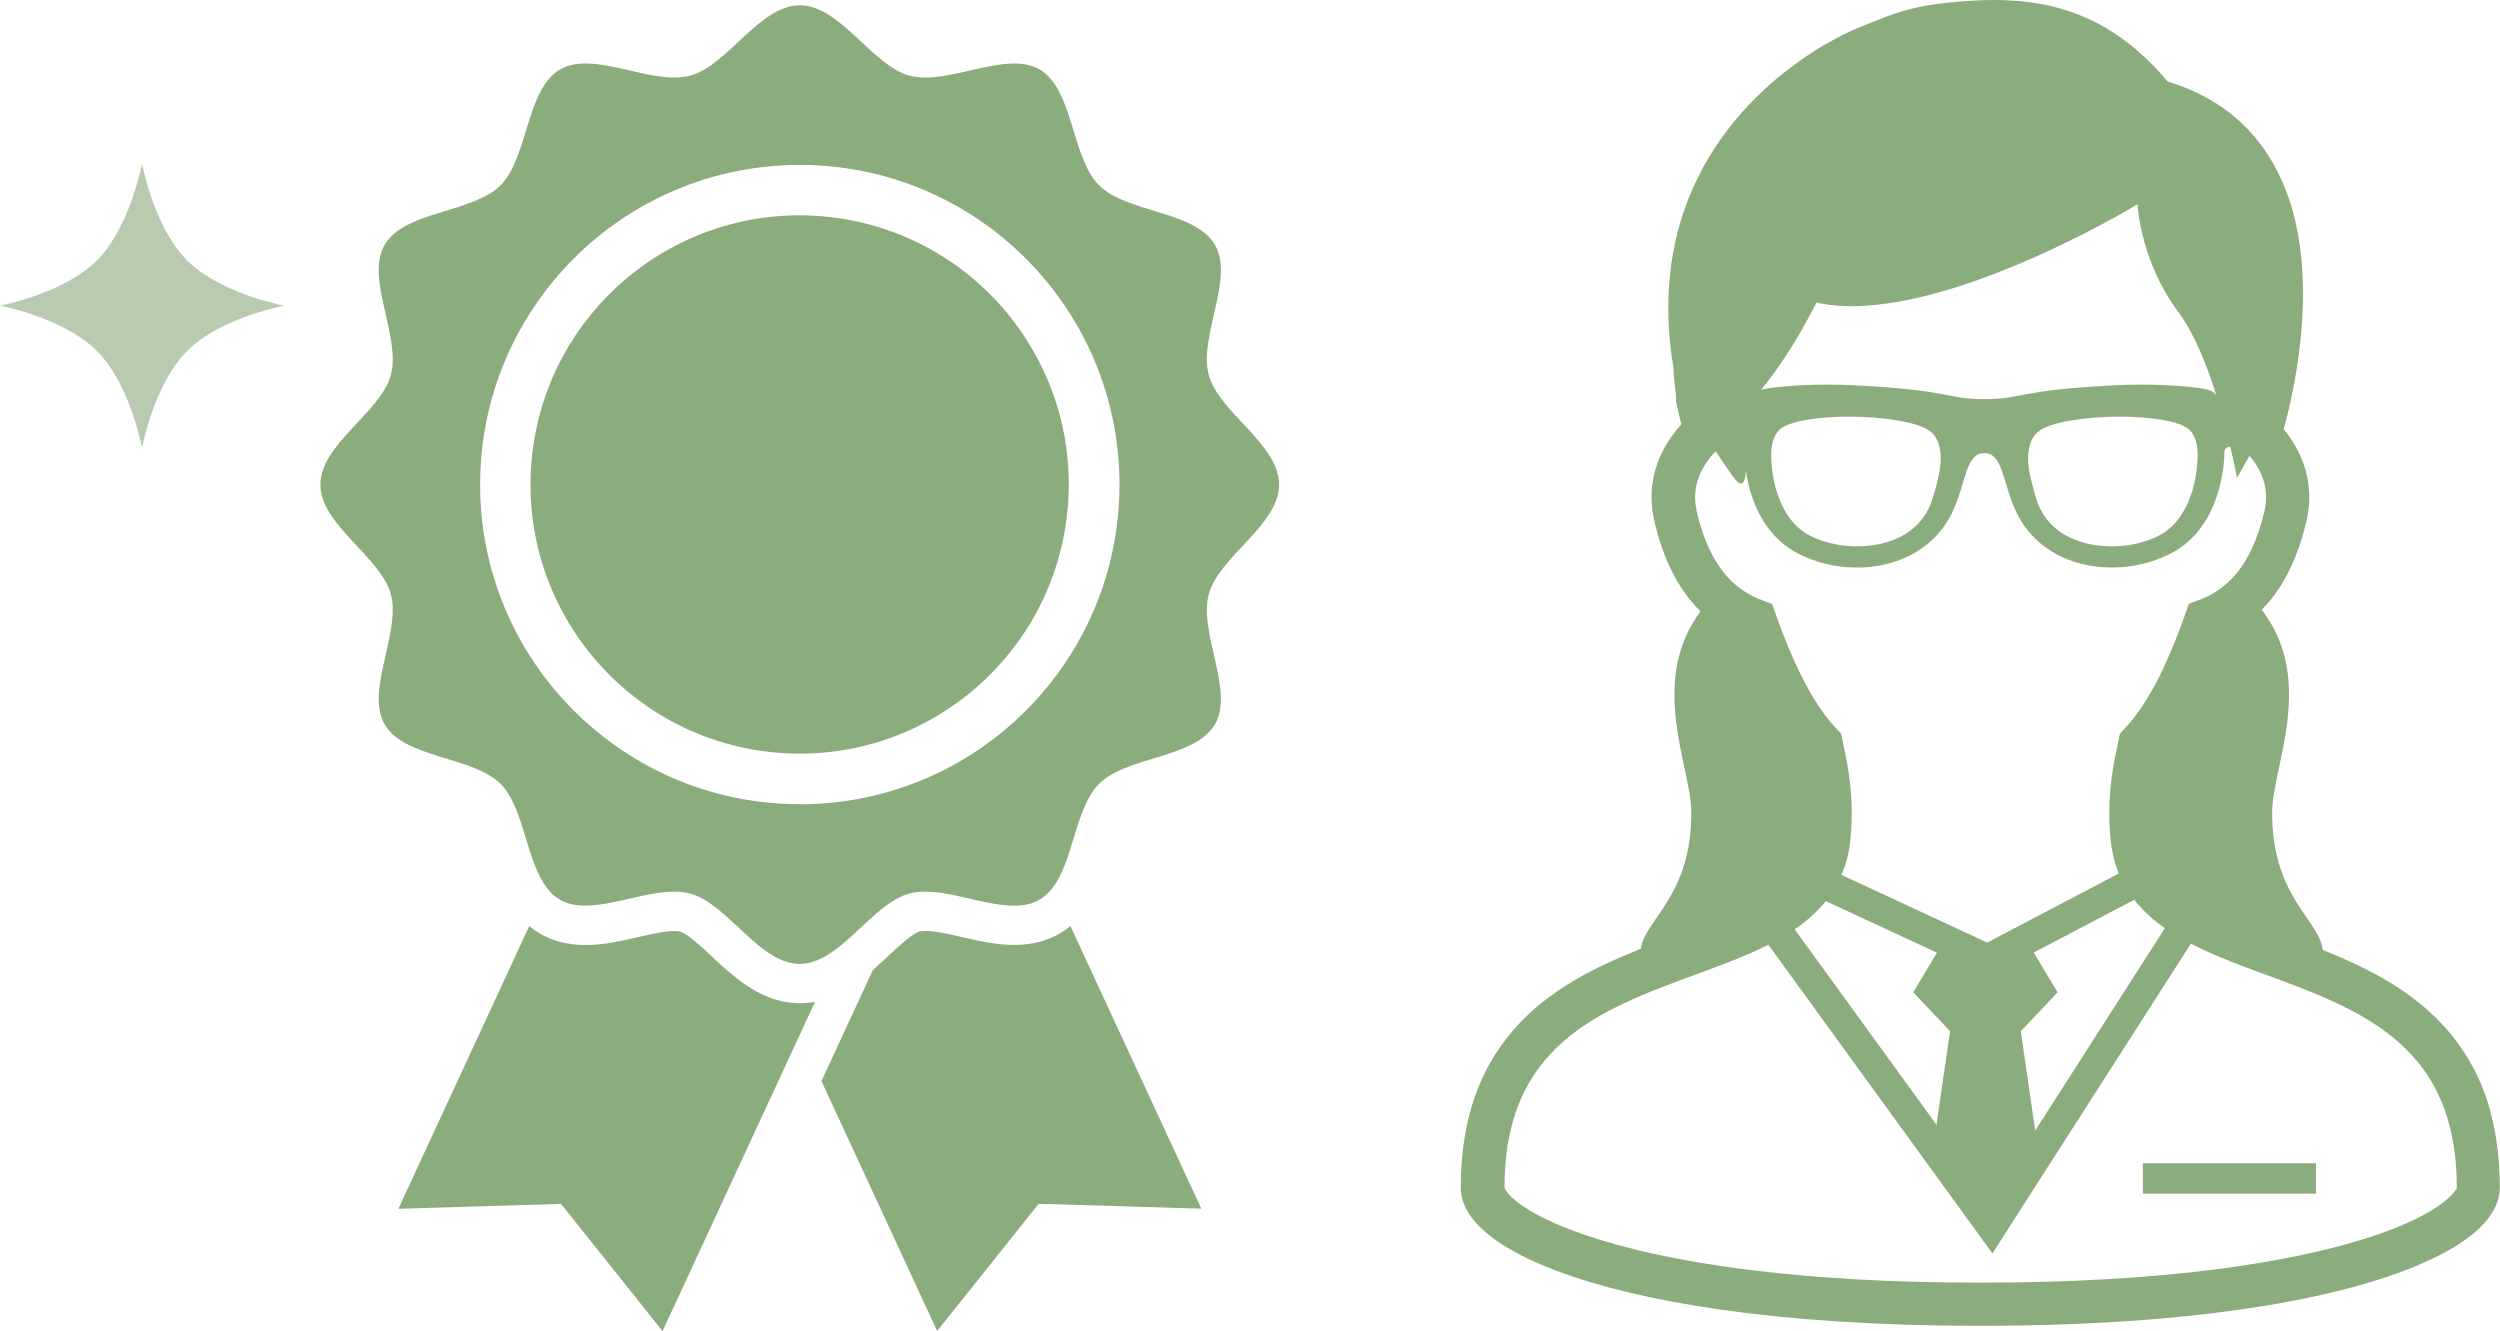
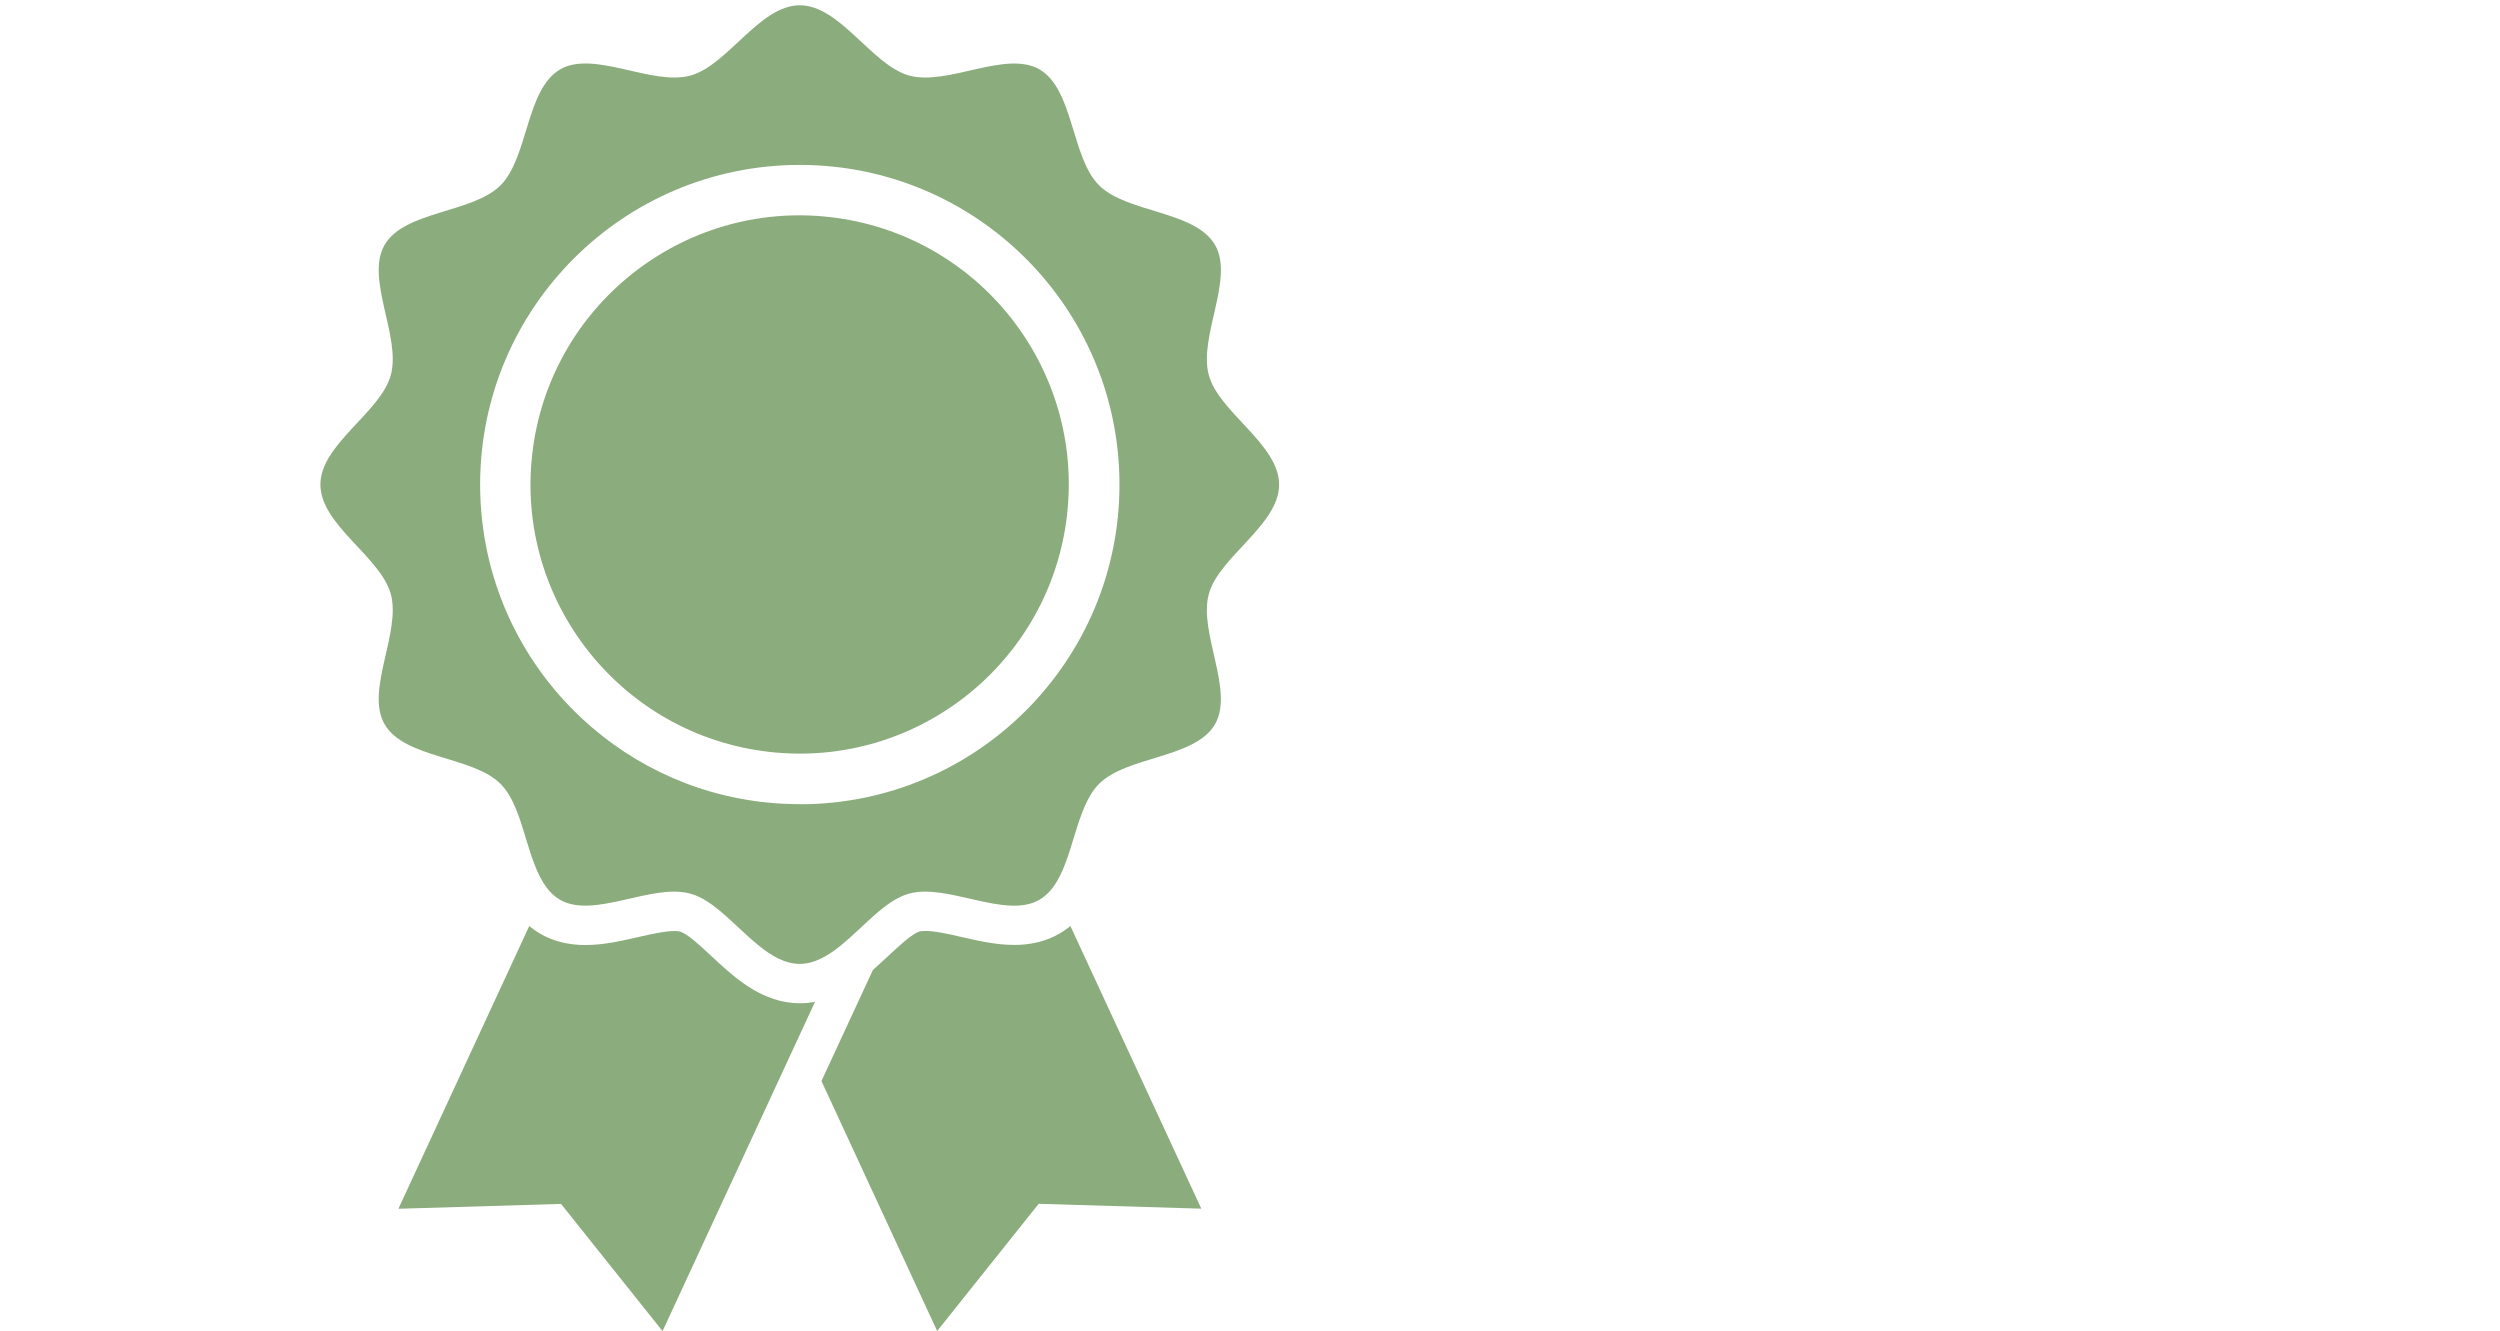
<svg xmlns="http://www.w3.org/2000/svg" id="_レイヤー_1" viewBox="0 0 241.34 128.49">
  <defs>
    <style>.cls-1{fill:#8bac7c;}.cls-2{fill:#b8cbb1;}</style>
  </defs>
  <g>
-     <path class="cls-1" d="M240.46,107.44c-.5-1.88-1.21-3.56-2.09-5.06-1.53-2.63-3.56-4.67-5.8-6.3-1.68-1.22-3.47-2.21-5.3-3.07-1.01-.47-2.03-.91-3.05-1.31-.24-2.83-4.98-5.14-4.87-13.43,.05-4.26,4.22-12.64-1.01-19.4,.65-.66,1.26-1.42,1.81-2.29,1.08-1.7,1.95-3.82,2.54-6.43,.16-.72,.24-1.45,.24-2.15,0-1.48-.35-2.89-.94-4.16-.41-.87-.93-1.68-1.53-2.41,.31-1.14,.69-2.67,1.02-4.46,.46-2.49,.84-5.48,.84-8.63,0-2.03-.16-4.13-.57-6.2-.31-1.55-.76-3.09-1.41-4.57-.96-2.21-2.36-4.3-4.31-6.02-1.8-1.6-4.06-2.87-6.78-3.68-1.15-1.38-2.34-2.55-3.57-3.53-2.07-1.65-4.25-2.76-6.48-3.43-2.22-.67-4.47-.91-6.72-.91-1.18,0-2.37,.07-3.55,.17-1.11,.1-2.03,.21-2.86,.35-1.23,.21-2.25,.48-3.23,.82-.99,.34-1.94,.74-3.18,1.23-.47,.19-1.1,.46-1.84,.84-1.31,.66-2.99,1.63-4.79,2.98-2.7,2.01-5.68,4.86-8.01,8.71-1.16,1.93-2.16,4.1-2.86,6.54-.7,2.43-1.11,5.12-1.11,8.07,0,1.83,.16,3.77,.5,5.8,0,.14,0,.28,.01,.41,.02,.26,.04,.52,.07,.79,.04,.4,.09,.82,.13,1.17,.02,.17,.03,.33,.04,.45,0,.06,0,.11,0,.15v.04s0,.01,0,.01v.23l.5,2.21c-.71,.78-1.33,1.65-1.81,2.61-.67,1.33-1.06,2.83-1.06,4.42,0,.71,.08,1.43,.24,2.15h0c.39,1.74,.91,3.26,1.53,4.59,.82,1.76,1.84,3.17,2.96,4.28-5.05,6.74-.95,15.03-.89,19.25,.1,8.18-4.52,10.53-4.87,13.32-.08,.04-.16,.06-.24,.1-2.07,.83-4.16,1.76-6.16,2.94-1.49,.88-2.94,1.9-4.26,3.11-1.98,1.82-3.69,4.08-4.88,6.88-1.19,2.8-1.84,6.12-1.84,10.04,0,.55,.12,1.08,.31,1.57,.18,.46,.42,.88,.71,1.27,.54,.74,1.25,1.4,2.11,2.04,1.51,1.11,3.52,2.16,6.12,3.14,3.9,1.47,9.12,2.79,15.88,3.75,6.75,.96,15.03,1.56,25.02,1.56,8.65,0,16.03-.45,22.24-1.2,4.66-.56,8.66-1.28,12.06-2.11,2.55-.62,4.76-1.3,6.65-2.02,1.42-.54,2.66-1.1,3.75-1.68,.81-.43,1.53-.88,2.16-1.33,.95-.69,1.72-1.4,2.3-2.21,.29-.4,.53-.83,.71-1.3,.17-.46,.28-.97,.28-1.49,0-2.68-.31-5.08-.88-7.23ZM175.35,29.21c11.28,2.51,31-9.49,31-9.49,0,0,.23,5.47,4,10.49,1.48,1.98,2.7,5.06,3.62,7.99-.24-.46-.82-.62-1.68-.74-1.94-.26-4.81-.43-8.04-.27-9.61,.47-8.9,1.34-12.67,1.34s-3.06-.87-12.67-1.34c-3.24-.16-6.11,.01-8.05,.27-.33,.05-.62,.1-.86,.17,1.19-1.46,2.97-3.77,5.36-8.42Zm36.79,15.08c0,.05-.04,5.56-3.79,7.45-1.27,.64-2.87,1-4.5,1-1.71,0-3.28-.39-4.54-1.12-1.38-.81-2.32-2.02-2.77-3.57-.11-.36-.21-.73-.3-1.08-.3-1.07-1.1-4.05,.6-5.36,1.09-.85,4.48-1.39,7.73-1.39,2.95,0,5.96,.4,6.84,1.32,.58,.6,.81,1.69,.73,2.75Zm-25.24,2.68c-.1,.35-.2,.71-.31,1.08-.46,1.56-1.39,2.76-2.77,3.57-1.25,.73-2.82,1.12-4.54,1.12-1.62,0-3.22-.36-4.5-1-3.75-1.89-3.79-7.39-3.79-7.45-.07-1.06,.15-2.15,.73-2.75,.88-.92,3.89-1.32,6.85-1.32,3.24,0,6.63,.54,7.73,1.39,1.69,1.31,.89,4.29,.6,5.36Zm-23.12,2.27h0c-.1-.42-.14-.83-.14-1.23,0-.89,.22-1.74,.62-2.56,.34-.67,.8-1.31,1.37-1.88,.96,1.45,1.75,2.6,2.04,2.89,.55,.55,.82,.02,.87-1.01,.34,2.29,1.43,6.07,4.94,7.93,5.05,2.69,12.6,1.68,15.16-4.3,1.16-2.7,1.18-5.34,2.92-5.34s1.76,2.64,2.92,5.34c2.57,5.98,10.11,6.98,15.17,4.3,5.05-2.69,5.09-9.33,5.09-9.8,0-.24,.23-.43,.56-.46,.43,1.8,.65,3.03,.65,3.03,0,0,.49-.92,1.21-2.16,.43,.51,.79,1.05,1.05,1.62,.36,.76,.55,1.56,.55,2.39,0,.4-.04,.81-.14,1.23-.33,1.49-.76,2.72-1.24,3.74-.72,1.53-1.54,2.58-2.41,3.35-.87,.77-1.78,1.28-2.74,1.62l-.92,.34-.33,.93c-1,2.83-1.98,5.1-2.96,6.93-.98,1.82-1.96,3.19-2.97,4.26l-.4,.42-.12,.57c-.46,2.08-.91,4.39-.91,7.12,0,.84,.04,1.72,.14,2.64,.11,1.09,.36,2.1,.73,3.04,.02,.04,.04,.09,.05,.13l-12.7,6.67-14.07-6.53c.43-1.01,.73-2.12,.85-3.32h0c.1-.92,.14-1.8,.14-2.64,0-2.73-.45-5.04-.91-7.12l-.12-.56-.4-.42c-1.01-1.07-1.99-2.44-2.97-4.26-.98-1.82-1.96-4.09-2.96-6.92l-.33-.92-.92-.34c-.64-.23-1.26-.54-1.86-.94-.9-.61-1.76-1.43-2.54-2.67-.78-1.23-1.48-2.88-1.99-5.12Zm32.54,42.72l9.71-5.1c.27,.34,.55,.67,.86,.98,.64,.66,1.35,1.24,2.1,1.76l-12.52,19.54-1.39-9.59,3.55-3.76-2.3-3.83Zm-8.07,7.59l-1.31,9.03-13.69-18.87c.35-.24,.69-.48,1.01-.74,.73-.59,1.41-1.24,2-1.98l10.73,4.98-2.29,3.82,3.55,3.76Zm48.8,15.33c-.14,.24-.47,.63-1.02,1.07-.48,.39-1.13,.82-1.94,1.27-1.43,.78-3.36,1.6-5.82,2.37-3.69,1.16-8.56,2.22-14.7,2.99-6.14,.77-13.56,1.24-22.37,1.24s-15.72-.44-21.74-1.16c-4.51-.54-8.35-1.24-11.56-2.03-2.41-.59-4.46-1.22-6.16-1.87-1.28-.49-2.37-.98-3.26-1.45-.67-.36-1.24-.71-1.7-1.04-.69-.49-1.12-.94-1.34-1.25-.11-.15-.16-.26-.19-.32,0-.02-.01-.04-.01-.05,0-2.34,.26-4.34,.72-6.08,.4-1.52,.96-2.84,1.63-4.01,1.18-2.04,2.73-3.65,4.56-5.01,1.37-1.02,2.91-1.88,4.54-2.66,2.45-1.16,5.1-2.11,7.7-3.07,2.19-.81,4.34-1.62,6.32-2.62l21.63,29.8,19.16-29.9c.96,.49,1.95,.94,2.98,1.37,2.57,1.06,5.31,1.97,7.95,3.02,1.98,.78,3.91,1.64,5.66,2.66,1.32,.76,2.53,1.62,3.62,2.6,1.63,1.47,2.96,3.22,3.92,5.45,.96,2.23,1.54,4.97,1.54,8.46,0,.02-.03,.1-.11,.23Z" />
-     <rect class="cls-1" x="206.86" y="112.3" width="16.72" height="2.93" />
-   </g>
+     </g>
  <g>
    <path class="cls-1" d="M75.74,96.71c-2.93-.55-5.19-2.66-7.06-4.41-.99-.92-2.34-2.19-3.04-2.37-.09-.03-.26-.05-.55-.05-.92,0-2.22,.3-3.47,.58-1.65,.38-3.36,.77-5.11,.77-1.65,0-3.1-.36-4.34-1.08-.39-.23-.75-.48-1.08-.75l-12.63,27.29,15.7-.47,9.8,12.28,13.26-28.64,1.46-3.15c-.47,.09-.96,.14-1.46,.14s-.99-.05-1.46-.14Z" />
    <path class="cls-1" d="M102.25,90.14c-1.24,.72-2.7,1.08-4.34,1.08h0c-1.75,0-3.45-.39-5.1-.77-1.26-.29-2.55-.58-3.48-.58-.29,0-.46,.03-.55,.05-.7,.18-2.05,1.45-3.04,2.37-.47,.43-.95,.89-1.47,1.34l-4.97,10.73,11.17,24.13,9.8-12.28,15.7,.47-12.64-27.29c-.33,.28-.69,.53-1.08,.75Z" />
    <circle class="cls-1" cx="77.2" cy="46.77" r="25.98" transform="translate(21.96 118.16) rotate(-83.48)" />
    <path class="cls-1" d="M116.69,57.36c.96-3.6,6.79-6.68,6.79-10.58s-5.83-6.98-6.79-10.58c-1-3.72,2.49-9.31,.6-12.56-1.92-3.31-8.5-3.07-11.19-5.75-2.69-2.68-2.45-9.27-5.75-11.19-3.26-1.88-8.84,1.6-12.56,.6-3.59-.96-6.68-6.79-10.58-6.79s-6.98,5.83-10.58,6.79c-3.72,1-9.3-2.49-12.56-.6-3.3,1.92-3.07,8.51-5.75,11.19-2.68,2.69-9.28,2.45-11.19,5.75-1.89,3.26,1.6,8.84,.6,12.56-.96,3.6-6.8,6.68-6.8,10.58s5.83,6.98,6.8,10.58c1,3.72-2.49,9.31-.6,12.56,1.91,3.31,8.51,3.07,11.19,5.75,1.23,1.23,1.85,3.29,2.47,5.34,.53,1.74,1.07,3.48,2,4.7,.36,.47,.78,.87,1.27,1.15,3.26,1.88,8.84-1.6,12.56-.6,2.3,.61,4.39,3.21,6.61,5.01,1.26,1.02,2.56,1.78,3.97,1.78s2.71-.76,3.97-1.78c2.18-1.77,4.23-4.3,6.47-4.97,.04-.02,.09-.03,.14-.04,3.72-1,9.31,2.49,12.56,.6,.5-.29,.92-.69,1.28-1.16,2.02-2.66,2.2-7.76,4.48-10.03,2.68-2.69,9.27-2.45,11.19-5.75,1.88-3.26-1.6-8.84-.6-12.56Zm-39.49,20.27c-.6,0-1.2-.02-1.78-.05-7.42-.42-14.14-3.46-19.24-8.22-6.05-5.63-9.83-13.66-9.83-22.58,0-17.04,13.82-30.86,30.86-30.86s30.86,13.82,30.86,30.86-13.81,30.86-30.86,30.86Z" />
  </g>
-   <path class="cls-2" d="M18.07,25.15c-2.16-2.16-3.63-5.92-4.36-9.35-.73,3.43-2.21,7.19-4.36,9.35-2.16,2.15-5.92,3.63-9.35,4.36,3.43,.73,7.19,2.21,9.35,4.36,2.16,2.16,3.63,5.92,4.36,9.35,.73-3.43,2.21-7.19,4.36-9.35,2.16-2.16,5.92-3.63,9.35-4.36-3.43-.73-7.19-2.21-9.35-4.36Z" />
</svg>